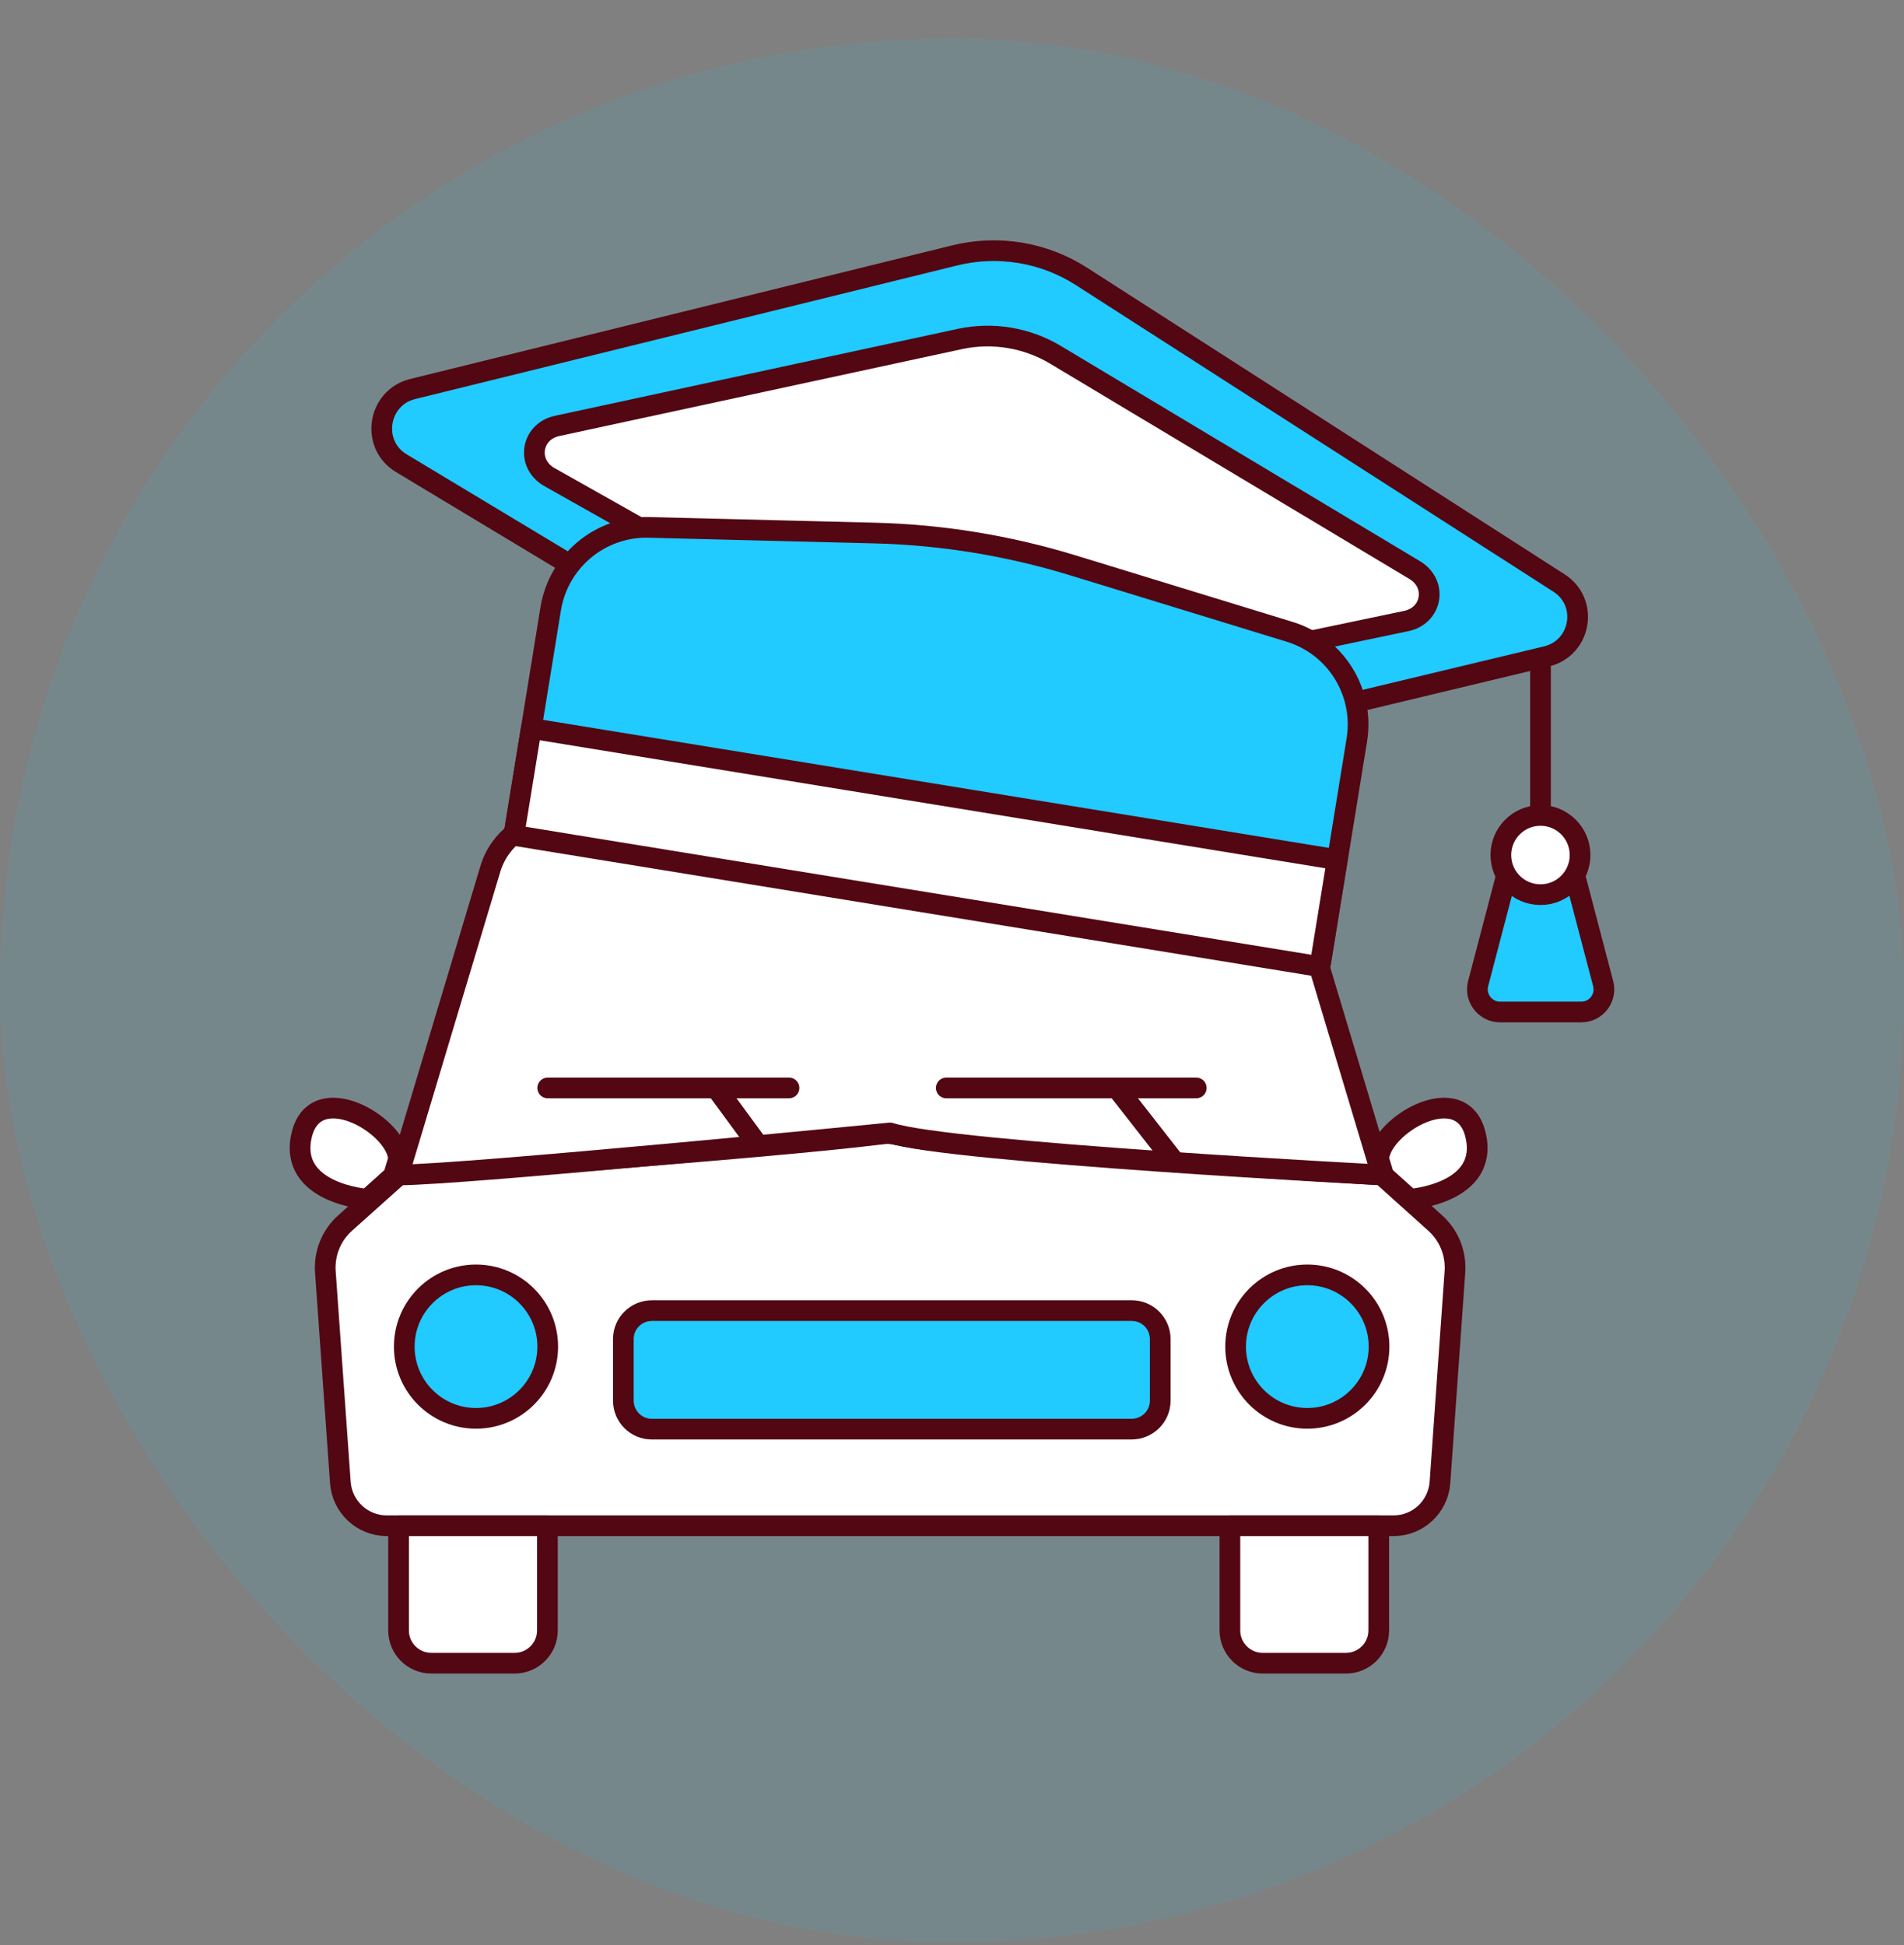
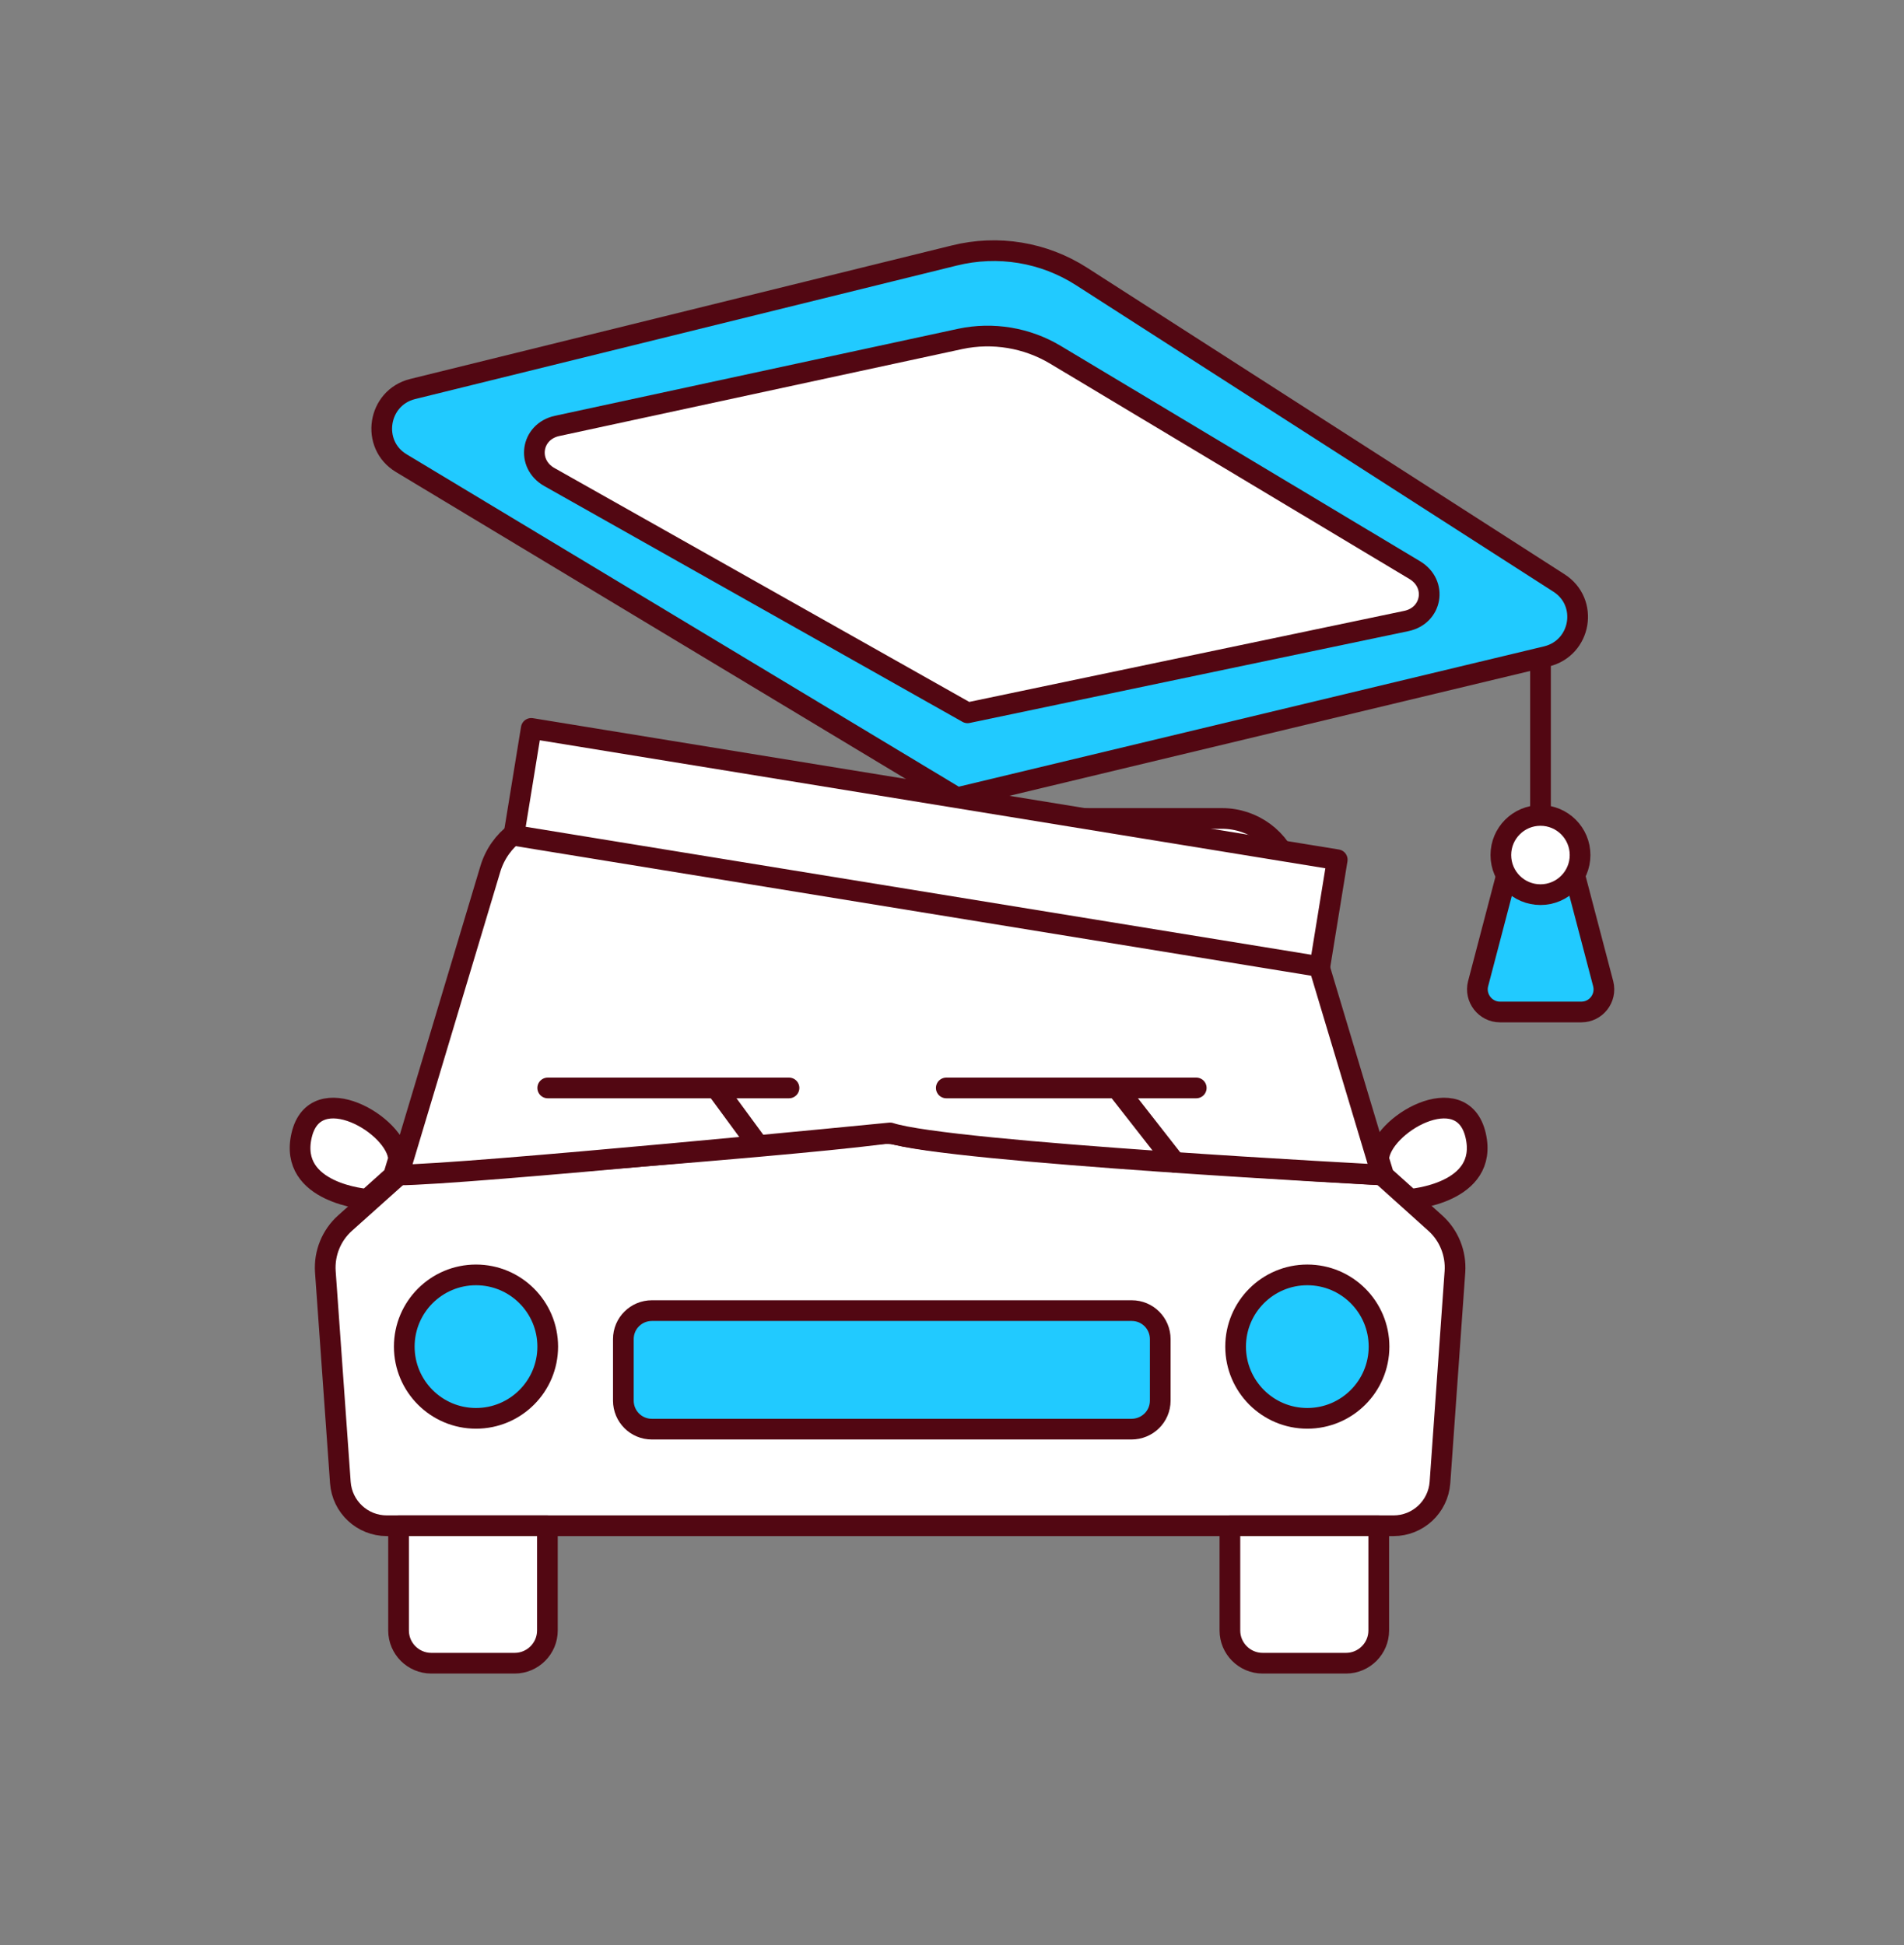
<svg xmlns="http://www.w3.org/2000/svg" width="46" height="47" viewBox="0 0 46 47" fill="none">
  <rect x="0" y="0" width="46" height="47" fill="#808080" stroke="none" />
-   <rect opacity="0.1" y="0.931" width="46" height="46" rx="23" fill="#21CAFF" />
  <path d="M33.382 28.388C33.382 28.388 23.42 27.823 21.672 27.417C21.542 27.388 21.411 27.381 21.281 27.402C18.533 27.75 9.636 28.388 9.636 28.388L8.339 29.549C8.005 29.846 7.831 30.281 7.86 30.723L8.223 35.82C8.266 36.407 8.752 36.864 9.346 36.864H21.506H33.665C34.259 36.864 34.745 36.407 34.789 35.82L35.151 30.723C35.18 30.281 35.006 29.846 34.673 29.549L33.382 28.388Z" fill="white" stroke="#520712" stroke-width="0.5" stroke-miterlimit="10" stroke-linecap="round" stroke-linejoin="round" />
  <path d="M9.629 28.388L11.847 20.993C12.065 20.268 12.732 19.775 13.486 19.775H29.524C30.278 19.775 30.945 20.268 31.163 20.993L33.382 28.388C33.382 28.388 22.933 27.845 21.505 27.373C21.505 27.373 11.188 28.388 9.629 28.388Z" fill="white" stroke="#520712" stroke-width="0.5" stroke-miterlimit="10" stroke-linecap="round" stroke-linejoin="round" />
  <path d="M9.629 36.864V39.395C9.629 39.83 9.984 40.185 10.419 40.185H12.435C12.87 40.185 13.225 39.83 13.225 39.395V36.864H9.629Z" fill="white" stroke="#520712" stroke-width="0.5" stroke-miterlimit="10" stroke-linecap="round" stroke-linejoin="round" />
  <path d="M29.714 36.864V39.395C29.714 39.83 30.069 40.185 30.504 40.185H32.52C32.955 40.185 33.31 39.83 33.31 39.395V36.864H29.714Z" fill="white" stroke="#520712" stroke-width="0.5" stroke-miterlimit="10" stroke-linecap="round" stroke-linejoin="round" />
  <path d="M27.335 34.53H15.749C15.364 34.53 15.06 34.218 15.06 33.841V32.355C15.06 31.97 15.372 31.666 15.749 31.666H27.342C27.727 31.666 28.031 31.977 28.031 32.355V33.841C28.031 34.225 27.719 34.53 27.335 34.53Z" fill="#21CAFF" stroke="#520712" stroke-width="0.5" stroke-miterlimit="10" stroke-linecap="round" stroke-linejoin="round" />
  <path d="M11.5 34.269C12.457 34.269 13.233 33.493 13.233 32.536C13.233 31.579 12.457 30.803 11.5 30.803C10.543 30.803 9.767 31.579 9.767 32.536C9.767 33.493 10.543 34.269 11.5 34.269Z" fill="#21CAFF" stroke="#520712" stroke-width="0.5" stroke-miterlimit="10" stroke-linecap="round" stroke-linejoin="round" />
  <path d="M31.584 34.269C32.541 34.269 33.317 33.493 33.317 32.536C33.317 31.579 32.541 30.803 31.584 30.803C30.627 30.803 29.852 31.579 29.852 32.536C29.852 33.493 30.627 34.269 31.584 34.269Z" fill="#21CAFF" stroke="#520712" stroke-width="0.5" stroke-miterlimit="10" stroke-linecap="round" stroke-linejoin="round" />
  <path d="M13.233 26.286H19.062" stroke="#520712" stroke-width="0.5" stroke-miterlimit="10" stroke-linecap="round" stroke-linejoin="round" />
  <path d="M22.862 26.286H28.901" stroke="#520712" stroke-width="0.5" stroke-miterlimit="10" stroke-linecap="round" stroke-linejoin="round" />
  <path d="M17.3 26.286L18.322 27.678" stroke="#520712" stroke-width="0.5" stroke-miterlimit="10" stroke-linecap="round" stroke-linejoin="round" />
  <path d="M26.98 26.286L28.386 28.084" stroke="#520712" stroke-width="0.5" stroke-miterlimit="10" stroke-linecap="round" stroke-linejoin="round" />
  <path d="M8.875 28.976C8.875 28.976 6.961 28.838 7.287 27.431C7.614 26.025 9.593 27.185 9.629 28.004L9.506 28.41L8.875 28.976Z" fill="white" stroke="#520712" stroke-width="0.5" stroke-miterlimit="10" stroke-linecap="round" stroke-linejoin="round" />
  <path d="M34.063 28.976C34.063 28.976 35.977 28.838 35.651 27.431C35.325 26.025 33.346 27.185 33.309 28.004L33.433 28.41L34.063 28.976Z" fill="white" stroke="#520712" stroke-width="0.5" stroke-miterlimit="10" stroke-linecap="round" stroke-linejoin="round" />
  <path d="M38.204 24.451H36.239C35.884 24.451 35.623 24.111 35.71 23.77L36.398 21.145H38.044L38.733 23.77C38.82 24.118 38.559 24.451 38.204 24.451Z" fill="#21CAFF" stroke="#520712" stroke-width="0.5" stroke-miterlimit="10" stroke-linecap="round" stroke-linejoin="round" />
  <path d="M23.123 19.274L37.363 15.86C38.204 15.656 38.392 14.547 37.66 14.083L26.131 6.68C25.218 6.093 24.109 5.912 23.057 6.173L9.97 9.399C9.122 9.609 8.948 10.741 9.694 11.19L23.123 19.274Z" fill="#21CAFF" stroke="#520712" stroke-width="0.5" stroke-miterlimit="10" stroke-linecap="round" stroke-linejoin="round" />
  <path d="M23.376 17.223L33.977 15.004C34.6 14.873 34.731 14.112 34.187 13.779L25.501 8.573C24.812 8.159 23.985 8.022 23.202 8.188L13.458 10.291C12.827 10.429 12.711 11.205 13.269 11.524L23.376 17.223Z" fill="white" stroke="#520712" stroke-width="0.5" stroke-miterlimit="10" stroke-linecap="round" stroke-linejoin="round" />
-   <path d="M21.165 12.88L15.676 12.742C14.502 12.713 13.494 13.554 13.305 14.707L12.435 20.065L22.173 21.653L31.91 23.241L32.78 17.882C32.969 16.722 32.273 15.606 31.156 15.265L25.907 13.655C24.362 13.184 22.774 12.923 21.165 12.88Z" fill="#21CAFF" stroke="#520712" stroke-width="0.5" stroke-miterlimit="10" stroke-linecap="round" stroke-linejoin="round" />
  <path d="M12.835 17.599L12.414 20.183L31.887 23.355L32.307 20.772L12.835 17.599Z" fill="white" stroke="#520712" stroke-width="0.5" stroke-miterlimit="10" stroke-linecap="round" stroke-linejoin="round" />
  <path d="M37.218 15.961V19.84" stroke="#520712" stroke-width="0.5" stroke-miterlimit="10" stroke-linecap="round" stroke-linejoin="round" />
  <path d="M37.217 21.616C37.746 21.616 38.174 21.188 38.174 20.659C38.174 20.131 37.746 19.702 37.217 19.702C36.688 19.702 36.26 20.131 36.26 20.659C36.26 21.188 36.688 21.616 37.217 21.616Z" fill="white" stroke="#520712" stroke-width="0.5" stroke-miterlimit="10" stroke-linecap="round" stroke-linejoin="round" />
</svg>